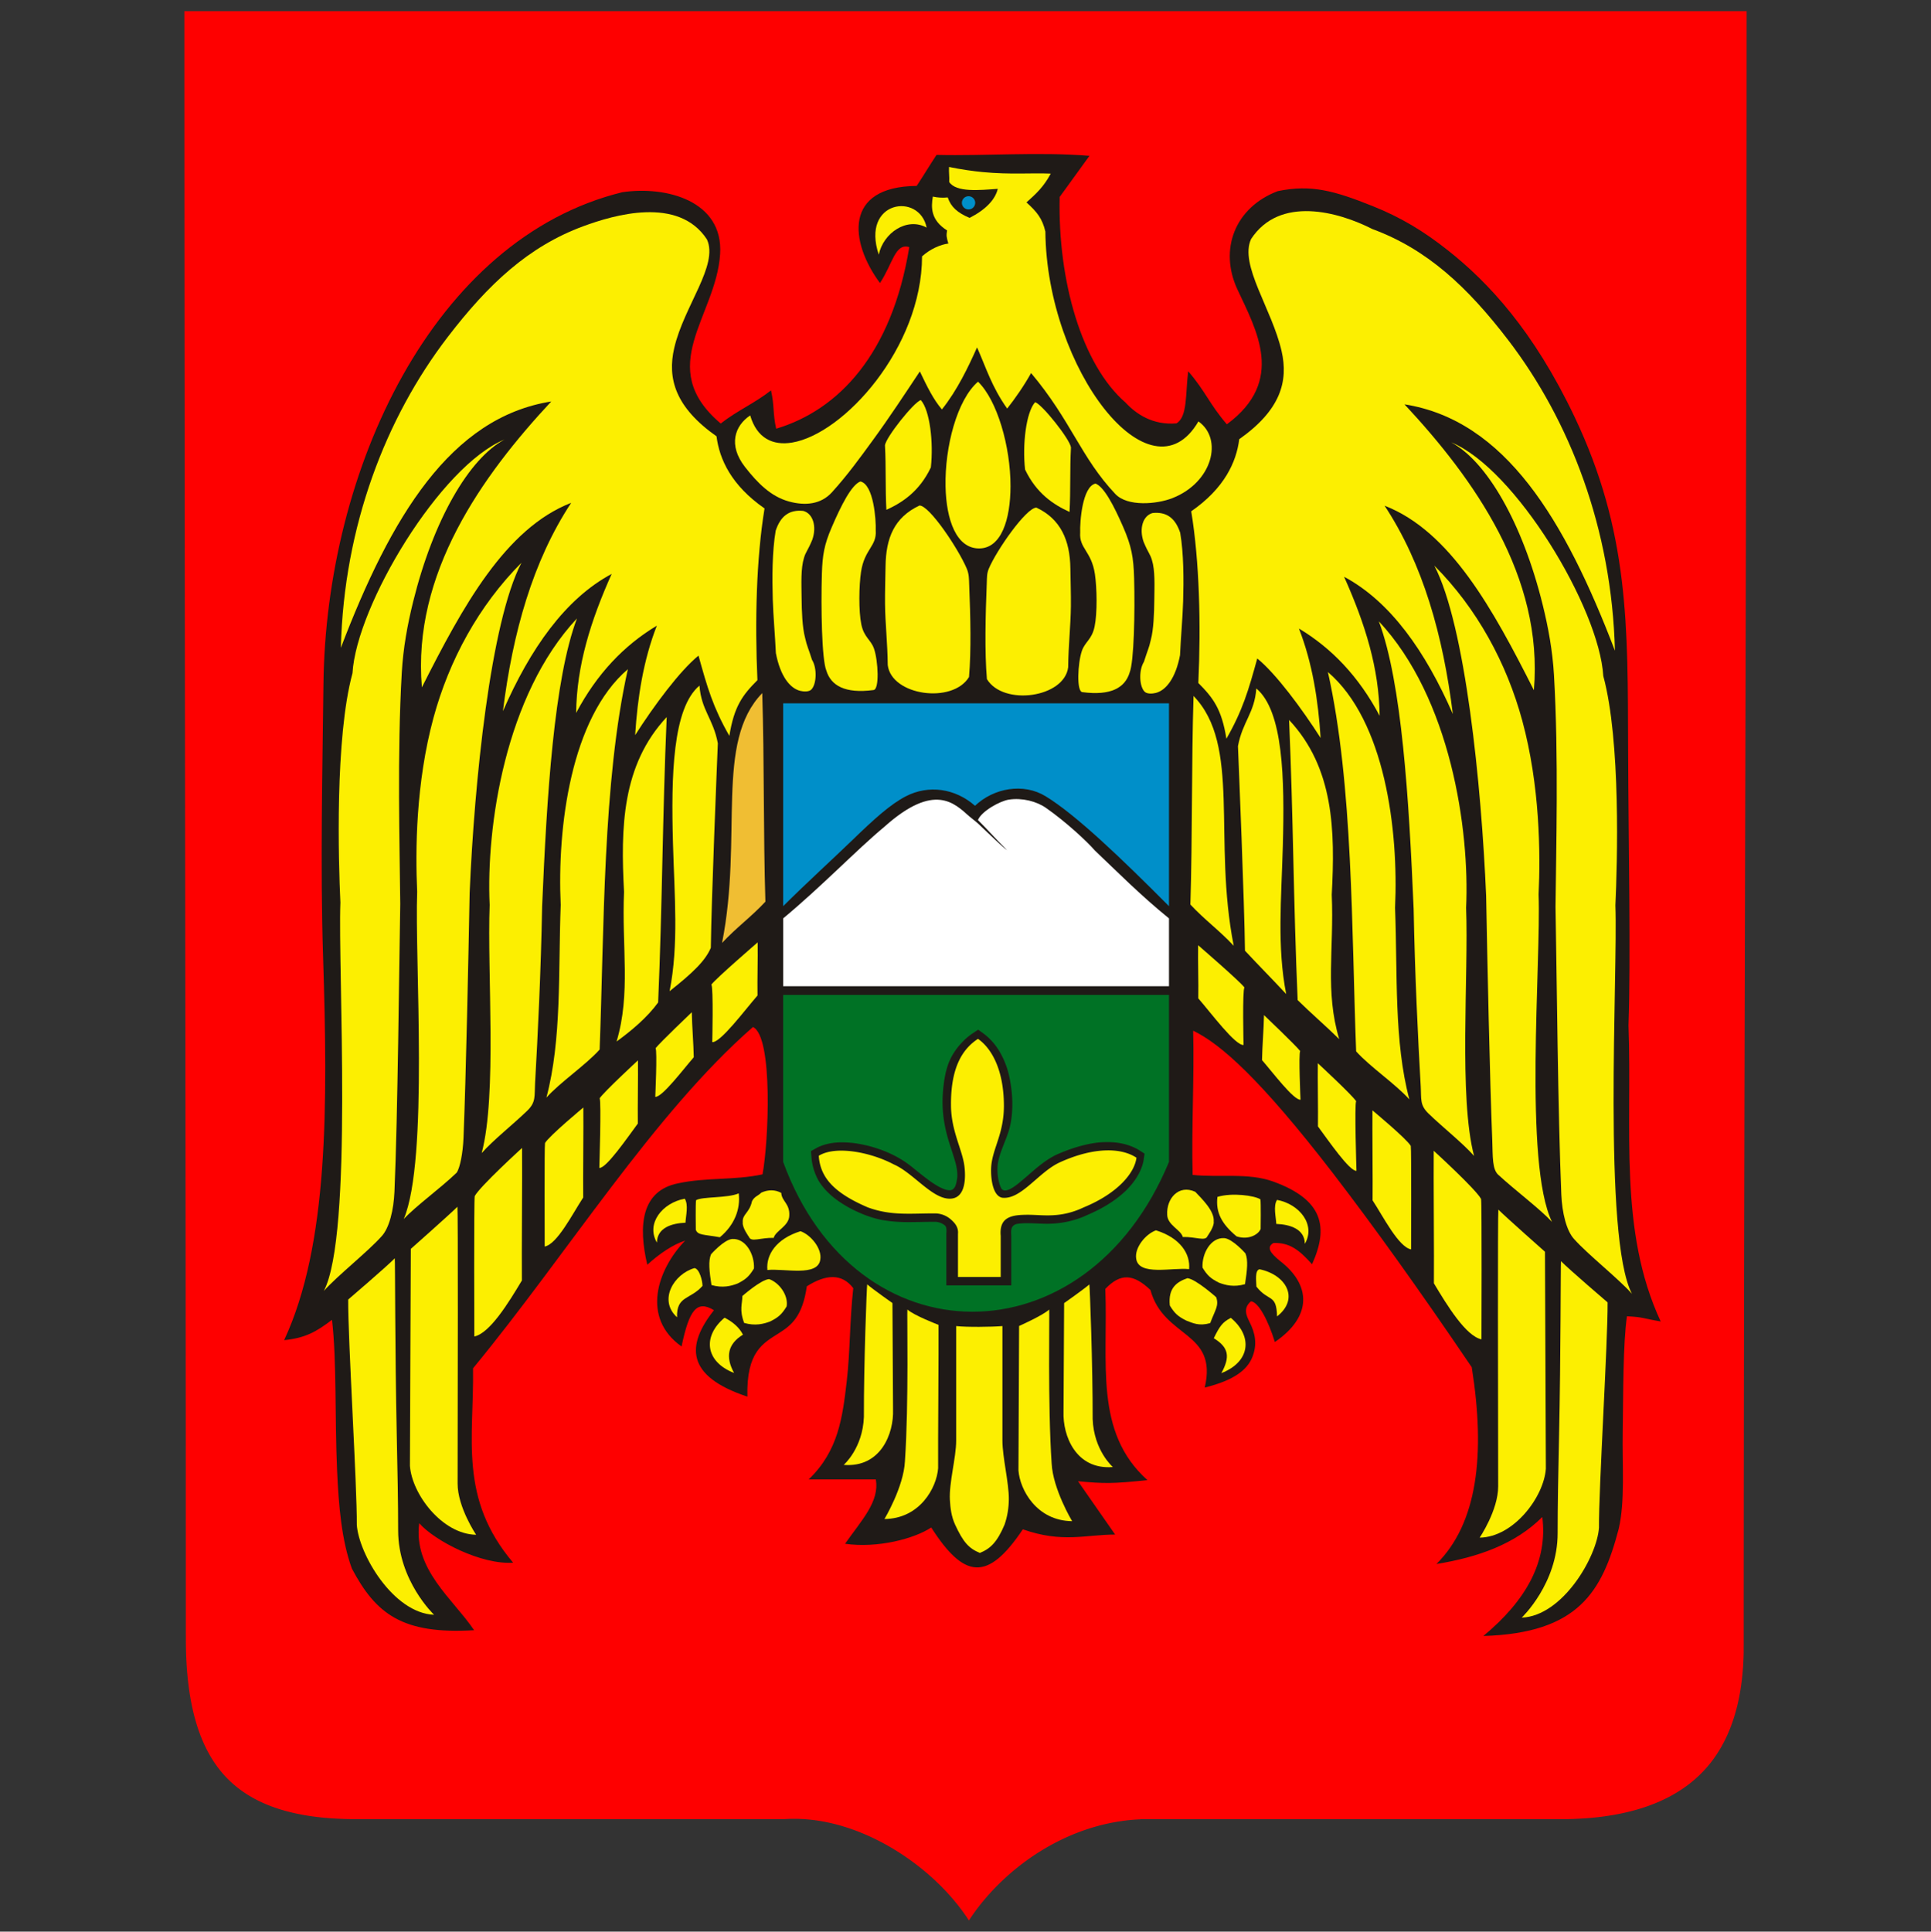
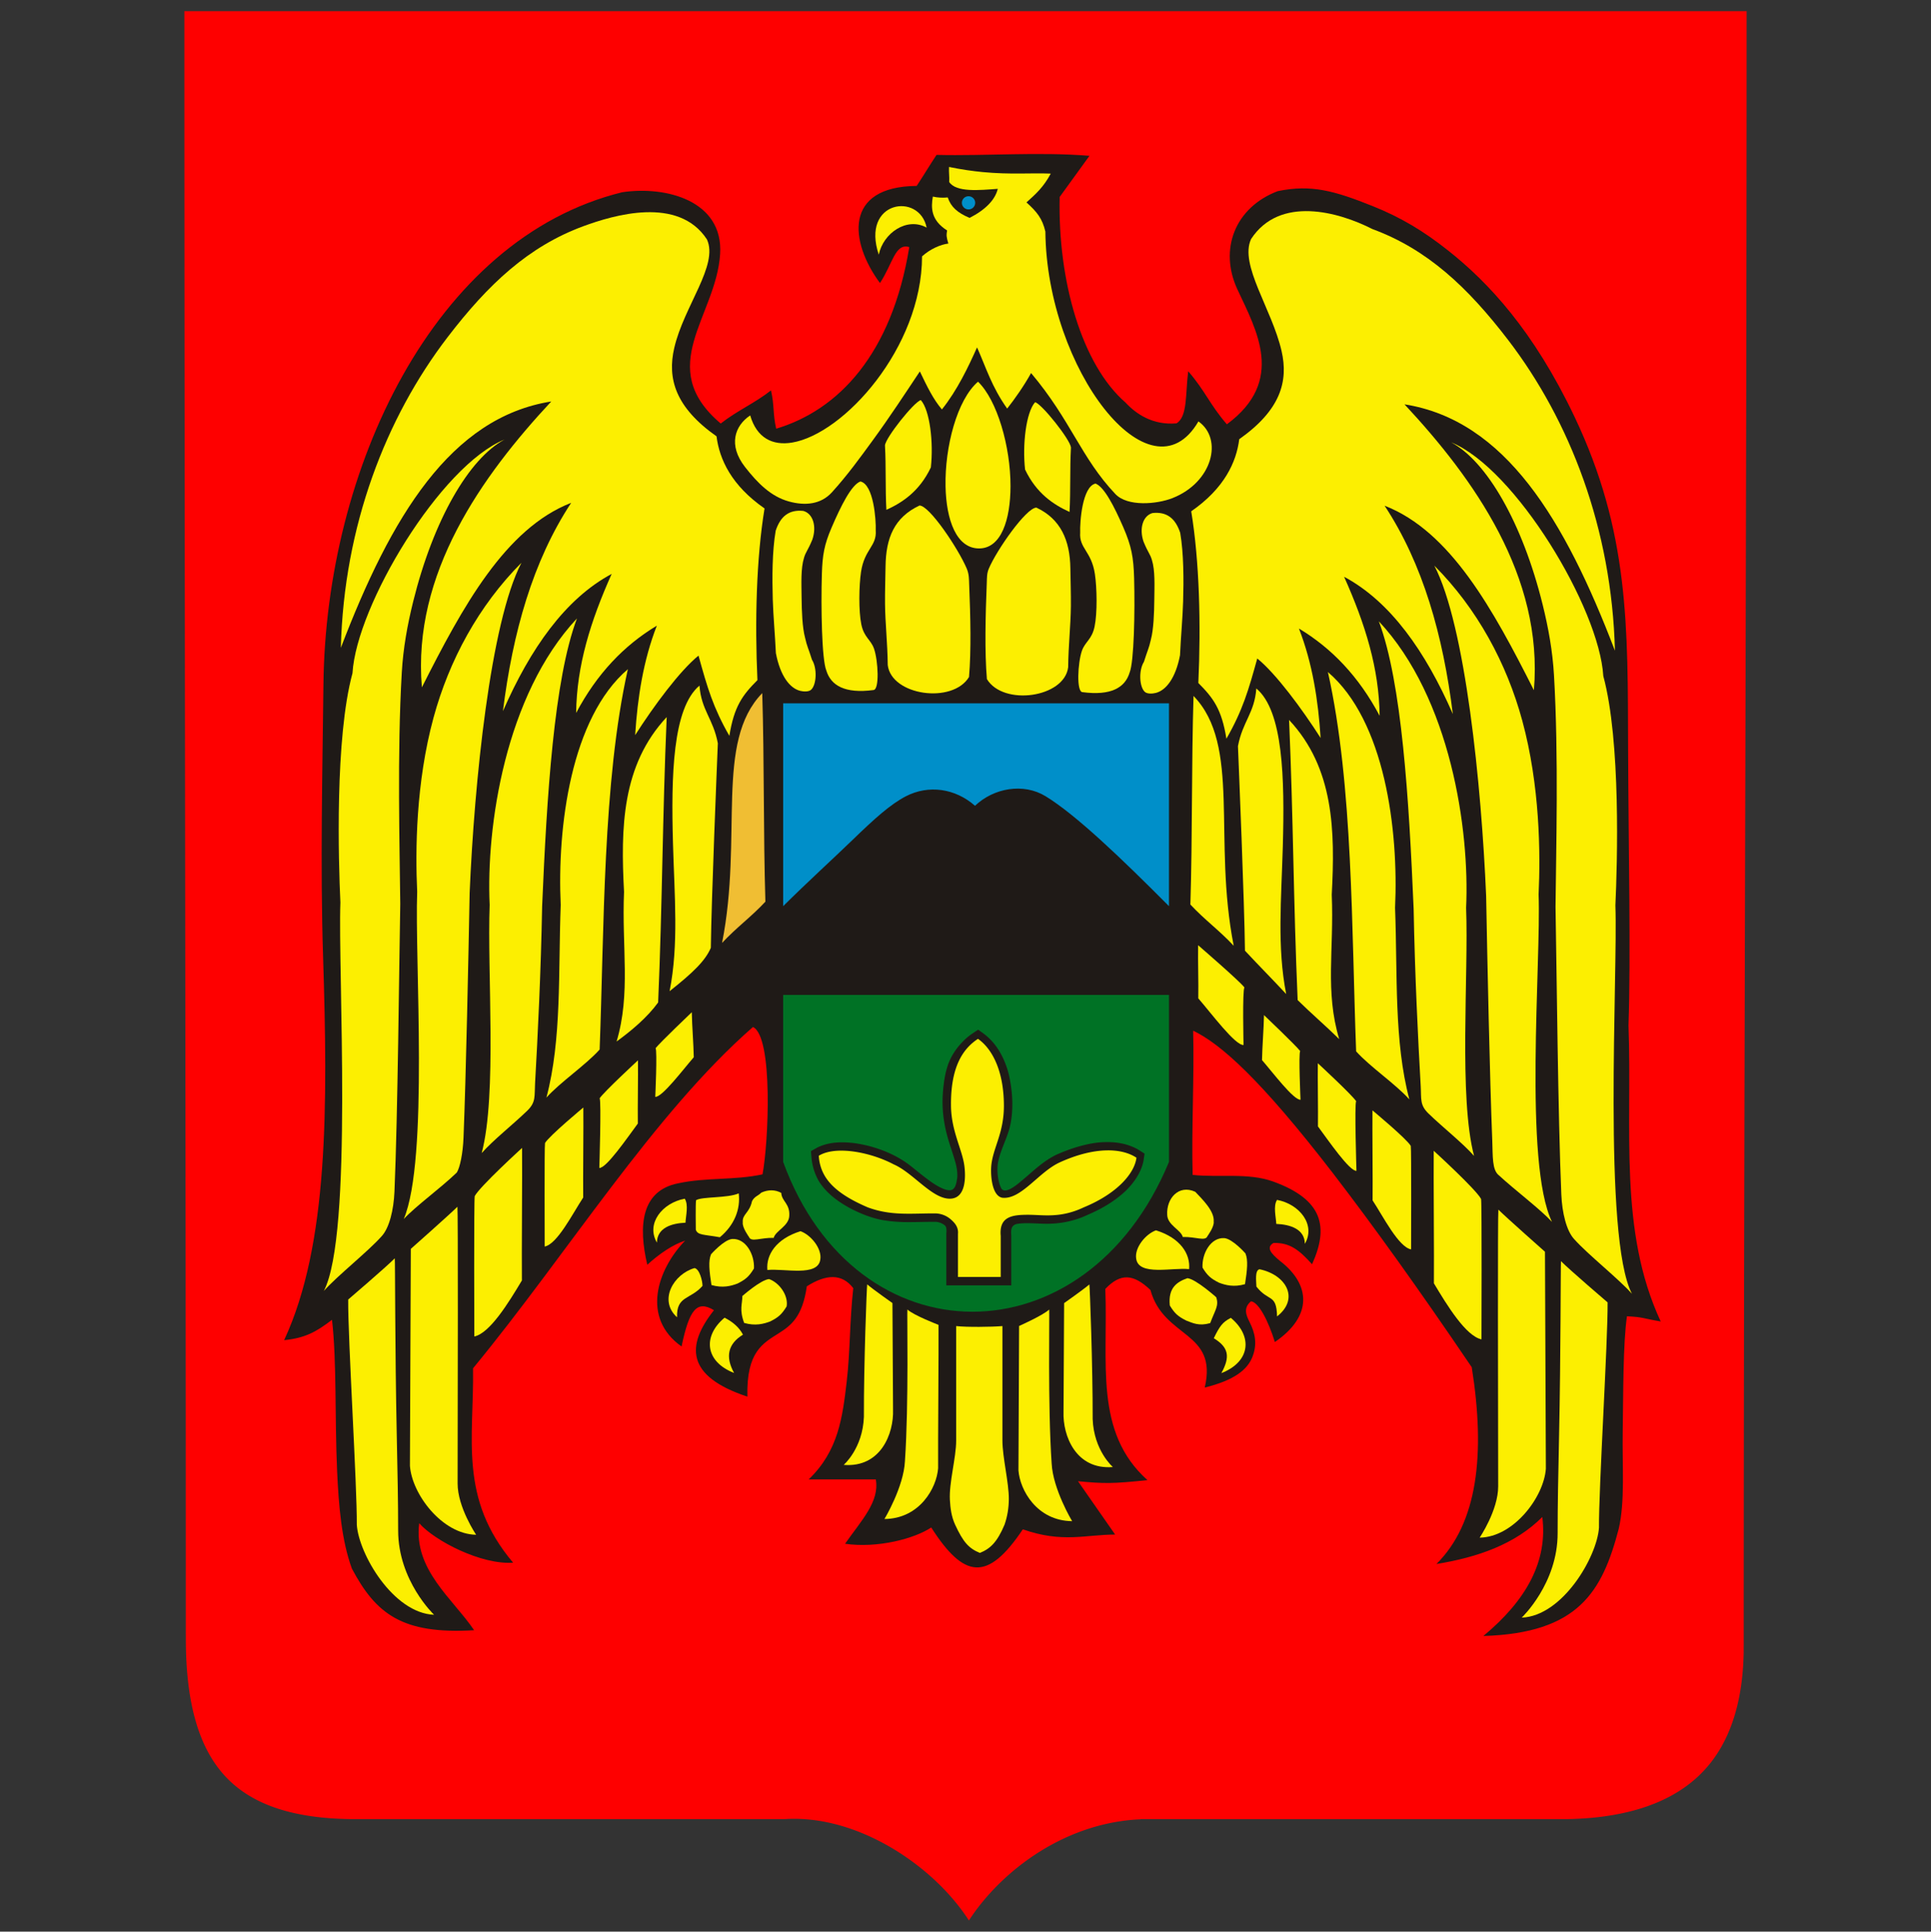
<svg xmlns="http://www.w3.org/2000/svg" id="_x31_" x="0" y="0" version="1.1" viewBox="0 0 449.2 449.3" xml:space="preserve">
  <rect x="0" y="0" width="449.2" height="449.3" fill="#333333" stroke="none" />
  <style>.st1,.st2,.st4{fill-rule:evenodd;clip-rule:evenodd;fill:#1f1a17}.st2,.st4{fill:#fcef01}.st4{fill:#008fc9}</style>
  <path id="_131813888" fill="#fe0000" d="M405.628 384.226v-1.55h.007c.001-62.813.172-126.55.342-190.439.165-62.056.331-124.274.334-189.637H42.889c.001 62.675.084 125.598.167 188.448.083 63.238.167 126.404.167 189.173h.007v.93c0 7.544.767 13.975 2.34 19.347 1.544 5.278 3.867 9.545 7.003 12.855 3.125 3.298 7.143 5.728 12.088 7.339 5.04 1.642 11.046 2.437 18.055 2.437h99.74l.105-.007h.007c.129-.008.321-.018.572-.03.148-.006.342-.014.581-.02a35.961 35.961 0 0 1 2.827.031l.029.001c1.525.078 3.032.25 4.514.506 1.473.254 2.957.598 4.442 1.023 7.461 2.133 14.467 6.244 20.126 11.083l.003.003a57.06 57.06 0 0 1 1.977 1.772 56.237 56.237 0 0 1 1.855 1.83c2.302 2.38 4.295 4.88 5.898 7.38.195-.301.394-.602.599-.903a48.8 48.8 0 0 1 2.576-3.431c4.758-5.804 11.356-11.235 19.065-14.808a49.36 49.36 0 0 1 6.262-2.407 46.25 46.25 0 0 1 6.501-1.497 47.387 47.387 0 0 1 1.495-.211 43.035 43.035 0 0 1 3.427-.273v-.053H364.764v.001l.411-.008.059-.001a75.985 75.985 0 0 0 5.321-.316 63.086 63.086 0 0 0 4.967-.675c8.108-1.434 14.74-4.411 19.647-9.065l-.003-.003.003-.003.027-.02a28.46 28.46 0 0 0 2.635-2.872 29.714 29.714 0 0 0 2.267-3.282c3.459-5.791 5.372-13.295 5.53-22.648z" />
  <path id="_131821016" d="M253.439 36.244c-11.86-.965-23.984.059-35.58-.217-2.112 3.217-2.502 3.999-4.615 7.216-17.033.14-15.621 13.026-8.543 22.588 2.968-4.455 3.508-9.375 6.821-8.355-4.058 24.937-16.498 37.903-30.961 42.24-.812-3.539-.395-5.373-1.207-8.912-3.899 3.056-7.798 4.651-11.697 7.708-15.521-13.162-1.072-24.869-.14-39.406.796-12.4-12.554-15.928-22.773-14.393-43.968 10.823-68.96 64.553-69.504 114.467-.217 19.884-.761 42.034-.084 63.342 1.102 34.7 1.283 66.973-9.06 89.199 4.855-.489 7.409-1.889 11.137-4.735 1.115 9.619.634 22.645 1.185 35.082.366 8.238 1.045 16.217 3.437 22.779 5.568 10.503 11.666 15.351 28.435 14.339-4.916-7.279-14.17-14.129-12.768-24.888 3.622 4.12 14.463 9.706 21.842 9.18-12.704-15.009-9.09-28.9-9.32-45.215 21.957-26.651 42.035-59.219 65.116-79.383 4.743 2.246 3.629 26.918 2.22 34.272-6.625 1.426-13.005.661-19.629 2.087-8.577 1.699-9.321 9.845-7.173 18.945 2.793-2.572 6.063-4.759 8.8-5.614-6.525 6.772-10.24 17.981-.829 24.619 1.795-8.649 3.599-10.829 7.538-8.436-6.516 8.229-6.527 15.367 7.777 20.104-.261-10.5 3.652-12.418 7.327-14.761 2.858-1.822 5.475-3.805 6.499-10.903 4.427-2.804 8.138-3.055 10.802.428-.865 7.936-.712 14.753-1.52 21.693-.976 8.376-1.94 16.167-8.85 22.792h15.614c.911 5.162-3.312 9.488-7.152 14.971 7.588 1.099 16.17-1.204 20.048-3.784 7.656 11.954 13.119 12.655 21.304.428 9.298 3.253 14.564 1.217 21.477 1.217l-8.641-12.404c6.049.57 8.076.598 16.151-.264-12.475-11.192-9.124-27.29-9.797-44.465 3.55-3.747 6.557-3.504 10.496.243 3.119 11.35 15.722 9.473 12.634 22.699 6.853-1.699 9.896-4.139 11.07-7.082 1.18-2.958.707-5.51-.666-8.21-.819-1.611-1.44-3.257.353-4.773 1.811.193 4.05 4.602 5.557 9.469 8.842-6.036 8.299-13.358 1.276-18.793-2.329-1.874-3.326-3.26-1.595-4.247 3.725-.097 5.897 1.526 8.967 4.949 3.896-8.601 2.632-14.999-9.017-19.228-5.853-2.123-12.606-.877-18.762-1.554-.289-10.693.407-22.848.119-33.541 6.39 3.063 15.624 11.228 32.561 33.201 9.249 12.033 19.789 26.683 32.249 45.077 3.243 20.387 1.305 36.327-8.209 45.768 9.631-1.556 18.304-4.61 24.621-10.93 1.292 10.208-3.608 19.294-13.707 27.678 22.135-.664 27.655-10.315 31.485-24.929 1.494-6.447.799-14.433.932-22.751.133-8.317.062-20.472.986-26.688 3.966.209 3.556.483 7.85 1.21-9.843-21.172-6.603-44.643-7.495-68.88.565-15.856-.003-40.88-.087-64.264-.103-28.501.332-50.377-12.478-77.314-9.538-20.054-20.067-31.268-29.407-38.659-5.674-4.49-10.935-7.679-17.601-10.342-8.807-3.519-14.206-5.07-22.02-3.454-9.945 3.778-13.709 13.536-9.387 22.847 4.401 9.48 11.264 21.257-2.446 31.388-3.983-4.6-5.014-7.739-8.997-12.34-.664 5.257-.12 10.584-2.73 12.12-5.492.468-9.399-2.179-11.856-4.842-10.155-8.811-15.762-28.271-15.314-47.817l6.931-9.572z" class="st1" />
  <path id="_131821392" d="M204.425 59.233c1.026-5.011 6.541-8.84 11.137-6.289-1.665-8.292-15.351-6.311-11.137 6.289z" class="st2" />
  <path id="_131829544" d="M177.854 118.264c-7.706-5.347-10.498-11.426-11.17-16.774-9.606-6.775-11.475-13.438-9.84-20.539 2.25-9.768 10.37-19.266 7.607-25.267-6.637-10.151-21.687-5.672-28.764-3.062-12.741 4.7-22.132 13.481-31.596 25.845-14.308 18.69-24.078 43.818-24.802 72.216 11.654-30.467 25.508-53.583 48.951-57.302-16.136 17.31-32.369 40.045-30.098 66.492 9.469-18.745 19.394-36.957 34.729-42.916-8.926 13.555-13.595 30.153-15.876 48.461 6.372-14.561 14.494-26.145 25.298-31.93-4.931 11.023-8.137 21.317-8.268 32.341 4.852-9.146 11.145-15.716 18.776-20.302-3.136 8.015-4.493 16.709-5.046 25.457 4.365-6.828 10.385-14.958 14.737-18.489 2.056 7.442 3.404 12.076 7.178 18.666 1.108-6.927 3.092-9.506 6.53-12.964-.619-13.532-.266-28.289 1.654-39.933z" class="st2" />
  <path id="_131833488" d="M182.183 163.791h89.749v65.62h-89.749z" class="st1" />
  <path id="_131781312" fill="#007225" fill-rule="evenodd" d="M182.183 231.42h89.751v38.841c-19.304 46.623-72.887 46.297-89.751 0V231.42z" clip-rule="evenodd" />
  <path id="_131781168" d="M182.183 163.589h89.751v47.186c-11.155-11.219-21.654-21.26-28.695-25.565-5.174-3.164-12.094-1.918-16.426 2.215-4.581-4.034-10.774-4.963-16.122-2.191-3.509 1.819-7.233 5.157-12.327 10.094-4.269 4.137-10.749 10.037-16.18 15.446v-47.185h-.001z" class="st4" />
-   <path id="_131833104" fill="#fff" fill-rule="evenodd" d="M182.183 213.617c9.06-7.522 17.068-15.934 23.584-21.343 11.654-10.405 16.305-5.385 19.678-2.423.705.618 1.463 1.132 2.146 1.772 2.654 2.483 5.671 5.453 6.672 6.13-3.348-3.365-4.646-4.923-6.772-7.017.874-2.088 5.151-4.425 7.173-4.74 3.081-.481 6.49.38 8.701 1.951 4.693 3.283 9.515 7.789 11.348 9.898 5.02 4.759 10.558 10.363 17.222 15.772v15.773h-89.751l-.001-15.773z" clip-rule="evenodd" />
  <path id="_131825024" d="M234.274 248.492l.181.601.168.619c.394 1.62.638 3.229.781 4.888l.05.779.032.8c.033 1.731-.067 3.382-.381 5.086l-.114.539-.125.524c-.76 2.863-2.344 5.585-2.774 8.508-.188 1.772.048 3.945.805 5.527.933 1.728 4.123-1.198 4.988-1.906.705-.593 1.4-1.199 2.095-1.804 1.803-1.558 3.661-3.069 5.828-4.095 3.003-1.323 6.036-2.324 9.301-2.766l.641-.069c3.029-.236 5.918.049 8.644 1.453l.425.245 1.436.916-.244 1.624-.087.435c-.656 2.58-2.129 4.656-3.993 6.533-2.634 2.501-5.695 4.274-9.038 5.691l-.508.232-.548.234c-2.742 1.083-5.507 1.575-8.512 1.561-1.602-.024-3.198-.145-4.802-.132-.679.021-1.335.059-2.005.177-1.443.375-1.331 1.557-1.269 2.728v11.559h-15.107v-12.07l.027-.346a6.829 6.829 0 0 0-.002-.59c-.041-.423-.098-.715-.423-.992a3.759 3.759 0 0 0-2.135-.79l-.2-.003c-2.313.003-4.626.098-6.94.069l-.491-.011a34.729 34.729 0 0 1-4.52-.433l-.518-.097c-2.609-.546-4.991-1.526-7.32-2.755-2.746-1.525-5.167-3.29-6.936-5.909l-.284-.465c-.804-1.456-1.281-2.908-1.54-4.546l-.065-.538-.146-1.746 1.523-.862c2.796-1.34 5.801-1.356 8.826-.969 1.075.166 2.128.38 3.184.642 3.604.974 6.862 2.422 9.768 4.714 1.567 1.254 3.107 2.536 4.751 3.692 1.084.731 2.189 1.418 3.457 1.785.94.204 1.497.142 2.003-.721.314-.712.419-1.403.526-2.163.124-2.103-.537-3.89-1.162-5.878-.221-.691-.447-1.382-.667-2.073-1.028-3.266-1.61-6.36-1.599-9.792l.021-.865c.091-2.011.306-3.96.758-5.925l.165-.626.178-.604.193-.581c.859-2.327 2.303-4.287 4.143-5.978l.334-.288.339-.273.34-.258.341-.243 1.468-.99 1.431 1.033c2.658 2.058 4.254 4.822 5.304 7.958z" class="st1" />
  <path id="_131837472" d="M227.502 241.636c3.033 2.1 5.967 6.946 6.031 15.374.054 6.578-2.582 9.987-2.944 14.215-.179 2.089.126 6.912 2.564 7.369 4.44.491 8.507-6.071 13.479-8.273 7.948-3.598 14.292-3.356 17.737-1.033-.428 3.525-4.328 8.276-12.275 11.548-5.477 2.587-9.431 1.721-12.938 1.722-3.64.001-6.78.374-6.364 4.91v9.56h-9.943v-10.047c.162-1.703-.976-2.73-1.664-3.347a5.598 5.598 0 0 0-3.763-1.397c-5.672-.013-10.088.593-15.559-1.407-7.752-3.33-11.058-6.872-11.394-12.001 3.906-2.405 11.966-.873 17.43 2.001 4.679 2.035 9.186 8.405 13.447 7.962 3.335-.346 3.317-5.03 2.998-7.569-.489-3.895-3.118-8.214-3.118-14.213-.065-9.307 3.074-13.275 6.276-15.374z" class="st2" />
  <path id="_131842024" fill="#f0be33" fill-rule="evenodd" d="M177.319 161.214c.49 16.009.242 32.505.732 48.514-3.36 3.604-6.72 5.99-10.08 9.593 4.91-24.872-1.766-46.651 9.348-58.107z" clip-rule="evenodd" />
  <path id="_131824400" d="M162.715 159.466c.42 5.753 3.201 7.695 4.273 13.421-.213 5.262-1.491 36.072-1.631 47.578-1.293 3.024-4.184 5.808-9.589 10.081 2.148-10.882 1.128-22.08.784-34.385-.443-15.82-.088-31.459 6.163-36.695z" class="st2" />
  <path id="_131836040" d="M155.092 166.792c-10.471 11.19-10.711 25.783-9.925 40.646-.554 12.883 1.602 23.67-1.735 34.817 3.333-2.418 7.095-5.538 9.668-9.084.992-22.937 1-43.441 1.992-66.379z" class="st2" />
  <path id="_131836880" d="M146.058 155.65c-13.256 11.318-16.469 36.719-15.621 54.837-.597 15.704.272 31.227-3.329 44.815 3.213-3.592 9.17-7.587 12.382-11.18 1.071-27.961.675-62.189 6.568-88.472z" class="st2" />
  <path id="_131841880" d="M134.212 143.849c-16.716 17.859-21.152 48.519-20.303 66.637-.598 15.704 1.747 44.129-1.855 57.718 2.736-3.078 7.247-6.611 10.598-9.856 2.065-2.001 1.647-3.35 1.818-6.382.629-11.083 1.362-25.932 1.643-41.166 1.091-25.674 2.752-52.718 8.099-66.951z" class="st2" />
  <path id="_131845792" d="M121.302 130.893c-9.958 9.985-16.834 22.709-20.459 36.051-4.108 15.121-4.248 30.831-3.797 40.455-.598 15.704 2.725 62.276-3.119 76.142 2.81-3.03 8.744-7.319 12.339-10.817.742-1.182 1.414-4.455 1.559-8.094.581-14.573 1.147-41.821 1.425-56.917 1.09-25.673 4.814-62.927 12.052-76.82z" class="st2" />
  <path id="_131843808" d="M117.399 102.216c-14.96 6.088-34.475 38.609-35.401 54.356-4.108 15.121-3.264 43.734-2.814 53.359-.597 15.703 2.984 77.269-3.85 90.334 3.213-3.593 10.194-9.085 13.407-12.676 1.843-1.953 2.838-6.223 3.018-10.385.778-18.039 1.087-52.685 1.35-66.958-.123-13.229-.748-34.88.357-53.849.328-5.644 1.294-10.997 2.645-16.461 4.707-19.02 13.025-33.335 21.288-37.72z" class="st2" />
-   <path id="_131846712" d="M176.254 219.195c.069 3.875-.107 8.48-.038 12.355-3.035 3.498-8.6 10.987-10.527 10.846 0 0 .297-12.677-.204-13.387 1.129-1.497 10.769-9.814 10.769-9.814z" class="st2" />
  <path id="_131850096" d="M160.929 235.445c.057 3.207.403 7.261.46 10.468-2.511 2.895-7.363 9.336-8.957 9.22 0 0 .491-10.735.076-11.322.935-1.24 8.421-8.366 8.421-8.366z" class="st2" />
  <path id="_131847816" d="M148.406 246.633c.057 3.759-.089 10.946-.031 14.705-2.511 3.393-7.363 10.455-8.958 10.319 0 0 .492-15.504.076-16.192.935-1.453 8.913-8.832 8.913-8.832z" class="st2" />
  <path id="_131848216" d="M135.699 257.605c.057 4.242-.089 16.692-.032 20.934-2.511 3.83-6.027 10.836-8.958 11.404 0 0-.091-23.452.076-24.075.936-1.639 8.914-8.263 8.914-8.263z" class="st2" />
  <path id="_131849560" d="M121.444 267.006c.071 5.754-.11 25.074-.039 30.828-3.102 5.195-7.446 12.263-11.066 13.033 0 0-.113-31.808.094-32.654 1.154-2.223 11.011-11.207 11.011-11.207z" class="st2" />
  <path id="_131850888" d="M95.566 290.484c-.071 8.783-.136 41.681-.207 50.464.466 6.598 7.492 15.911 15.404 16.035 0 0-4.326-6.383-4.311-11.944.043-20.927.113-63.38-.043-64.351-2.001 1.97-10.843 9.796-10.843 9.796z" class="st2" />
  <path id="_131846568" d="M80.996 302.272c-.07 9.036 2.077 43.37 2.007 52.407.466 6.789 8.456 20.535 17.972 20.916 0 0-8.369-7.922-8.355-19.625-.001-6.73-.137-13.341-.327-22.287-.417-19.679-.362-40.32-.454-41.005-2 2.029-10.843 9.594-10.843 9.594z" class="st2" />
  <path id="_131853096" d="M213.906 117.579c2.338.025 9.051 10.109 10.977 14.658.564 1.334.52 2.447.577 3.86.299 7.435.49 15.173-.042 21.371-3.821 6.324-18.052 4.335-18.907-2.777-.046-5.109-.585-9.635-.631-14.215-.029-2.846.08-5.714.12-8.756.087-6.565 2.007-11.374 7.906-14.141z" class="st2" />
  <path id="_131854392" d="M200.154 111.988c3.08.684 3.661 8.952 3.561 11.387.279 3.694-2.62 4.322-3.416 9.638-.482 3.221-.585 9.089.071 12.242.632 3.031 2.223 3.516 2.956 5.647.95 2.766 1.313 9.576-.157 9.603-6.599.867-9.883-1.037-10.947-4.553-1.055-2.543-1.27-14.685-1.032-22.499.132-4.356.559-6.773 2.239-10.691 2.159-5.039 4.632-10.012 6.725-10.774z" class="st2" />
  <path id="_131857856" d="M186.872 118.838c2.255.618 3.161 3.6 2.096 6.684-1.091 2.637-1.527 2.82-1.935 4.225-.769 2.448-.595 5.961-.563 9.211.032 3.25.169 6.968.801 9.338.479 2.144.754 2.393 1.614 5.157 1.244 1.966 1.076 5.774-.185 6.968-.582.551-1.839.447-2.558.268-2.408-.601-4.632-3.449-5.654-8.777-.193-4.289-.597-8.449-.721-12.486-.15-4.933-.146-11.228.68-15.992 1.111-3.341 3.089-4.943 6.425-4.596z" class="st2" />
  <path id="_131856800" d="M214.207 93.064c2.099 2.33 2.98 9.867 2.334 15.654-2.64 5.562-6.616 8.171-10.345 9.871-.274-4.916-.055-10.076-.329-14.992.145-1.801 6.744-10.111 8.34-10.533z" class="st2" />
  <path id="_131857320" d="M227.757 127.566c5.169 0 7.299-6.726 7.314-14.446.018-9.316-3.127-20.055-7.559-24.342-4.875 4.205-7.738 15.147-7.554 24.342.156 7.863 2.541 14.446 7.799 14.446z" class="st2" />
  <path id="_131856656" d="M241.091 118.068c-2.382.026-9.306 9.973-11.08 14.226-.457 1.095-.412 2.035-.458 3.191-.308 7.63-.515 16.168.026 22.471 3.821 6.324 18.052 4.335 18.907-2.777.046-5.109.585-9.634.631-14.215.029-2.846-.081-5.714-.121-8.756-.085-6.564-2.294-11.515-7.905-14.14z" class="st2" />
  <path id="_131862376" d="M254.843 112.478c-3.08.684-3.66 8.952-3.561 11.387-.279 3.694 2.62 4.323 3.417 9.639.482 3.22.586 9.088-.071 12.241-.632 3.031-2.223 3.516-2.955 5.647-.951 2.766-1.313 9.577.157 9.603 6.599.867 9.884-1.037 10.947-4.553 1.032-2.486 1.26-14.15 1.048-21.972-.131-4.842-.622-7.464-2.515-11.822-2.097-4.826-4.457-9.439-6.467-10.17z" class="st2" />
  <path id="_131861712" d="M268.119 119.327c-2.255.618-3.161 3.6-2.096 6.684 1.091 2.637 1.527 2.82 1.936 4.225.769 2.448.595 5.961.563 9.21-.032 3.25-.169 6.968-.801 9.338-.479 2.144-.754 2.393-1.614 5.157-1.243 1.966-1.076 5.774.185 6.968.582.551 1.839.447 2.558.268 2.408-.601 4.631-3.449 5.653-8.777.193-4.288.598-8.449.721-12.486.15-4.933.146-11.228-.68-15.992-1.111-3.34-3.089-4.942-6.425-4.595z" class="st2" />
  <path id="_131863560" d="M240.791 93.553c-2.099 2.329-2.98 9.867-2.334 15.654 2.64 5.562 6.616 8.171 10.345 9.871.274-4.916.055-10.075.329-14.992-.145-1.801-6.745-10.111-8.34-10.533z" class="st2" />
  <path id="_131863416" d="M277.111 118.929c7.705-5.348 10.497-11.426 11.169-16.774 9.606-6.775 11.475-13.439 9.84-20.539-2.25-9.769-9.853-20.009-7.091-26.01 6.638-10.151 20.296-6.373 28.248-2.319 12.741 4.7 22.132 13.481 31.596 25.845 14.307 18.69 24.078 43.818 24.802 72.215-11.654-30.467-25.508-53.583-48.951-57.302 16.136 17.309 32.37 40.045 30.098 66.491-9.469-18.744-19.394-36.956-34.729-42.915 8.927 13.554 13.596 30.153 15.876 48.461-6.372-14.561-14.493-26.145-25.298-31.93 4.932 11.023 8.137 21.317 8.269 32.341-4.853-9.147-11.145-15.716-18.777-20.302 3.136 8.015 4.493 16.709 5.046 25.456-4.365-6.829-10.384-14.958-14.736-18.489-2.056 7.442-3.404 12.076-7.178 18.666-1.107-6.927-3.091-9.506-6.53-12.964.618-13.53.265-28.286-1.654-39.931z" class="st2" />
  <path id="_131864576" d="M277.646 161.88c-.49 16.009-.242 32.505-.732 48.513 3.36 3.604 6.72 5.991 10.08 9.594-4.909-24.873 1.766-46.652-9.348-58.107z" class="st2" />
  <path id="_131866728" d="M292.254 160.132c-.419 5.753-3.201 7.695-4.273 13.421.213 5.261 1.491 36.072 1.631 47.578 3.36 3.604 6.228 6.477 9.589 10.081-2.148-10.882-1.127-22.08-.783-34.385.442-15.821.087-31.46-6.164-36.695z" class="st2" />
  <path id="_131866896" d="M299.874 167.457c10.471 11.19 10.711 25.783 9.925 40.647.554 12.883-1.602 22.452 1.735 33.6-2.976-2.947-6.691-6.137-9.667-9.084-.992-22.938-1.001-42.224-1.993-65.163z" class="st2" />
  <path id="_131867960" d="M308.905 156.315c13.256 11.319 16.469 36.719 15.621 54.838.598 15.704-.272 30.983 3.329 44.571-3.212-3.592-9.17-7.587-12.382-11.179-1.071-27.961-.675-61.946-6.568-88.23z" class="st2" />
  <path id="_131864552" d="M320.751 144.514c16.716 17.86 21.151 48.519 20.303 66.637.598 15.704-1.747 44.129 1.855 57.717-2.736-3.078-7.246-6.611-10.598-9.856-2.065-2.001-1.646-3.35-1.818-6.383-.628-11.083-1.362-25.931-1.642-41.165-1.092-25.672-2.753-52.716-8.1-66.95z" class="st2" />
  <path id="_131870344" d="M333.661 131.565c9.958 9.985 16.834 22.708 20.459 36.051 4.108 15.121 4.248 30.831 3.798 40.455.598 15.704-3.51 62.488 3.119 76.142-2.81-3.03-8.663-7.424-12.338-10.818-1.637-1.251-1.415-4.454-1.559-8.093-.581-14.573-1.147-41.821-1.426-56.917-1.091-25.673-4.815-62.927-12.053-76.82z" class="st2" />
  <path id="_131871920" d="M337.566 102.882c14.96 6.087 34.475 38.609 35.401 54.355 4.108 15.122 3.264 43.735 2.814 53.359.598 15.704-2.984 77.27 3.85 90.334-3.212-3.592-10.194-9.084-13.407-12.676-1.842-1.954-2.838-6.223-3.018-10.385-.778-18.039-1.087-52.686-1.35-66.958.123-13.23.747-34.88-.358-53.849-.328-5.644-1.294-10.997-2.645-16.461-4.705-19.02-13.023-33.334-21.287-37.719z" class="st2" />
  <path id="_131872856" d="M278.717 219.86c-.07 3.875.107 8.48.038 12.355 3.034 3.499 8.599 10.987 10.526 10.847 0 0-.296-12.677.205-13.387-1.129-1.497-10.769-9.815-10.769-9.815z" class="st2" />
  <path id="_131873112" d="M294.037 236.11c-.057 3.206-.403 7.261-.46 10.468 2.511 2.895 7.363 9.336 8.958 9.22 0 0-.492-10.735-.076-11.322-.936-1.239-8.422-8.366-8.422-8.366z" class="st2" />
  <path id="_131874344" d="M306.561 247.305c-.057 3.758.089 10.945.031 14.704 2.512 3.394 7.363 10.456 8.958 10.32 0 0-.492-15.504-.076-16.192-.934-1.454-8.913-8.832-8.913-8.832z" class="st2" />
  <path id="_131875248" d="M319.269 258.271c-.057 4.242.089 16.692.031 20.934 2.511 3.831 6.027 10.837 8.958 11.404 0 0 .091-23.452-.076-24.076-.936-1.638-8.913-8.262-8.913-8.262z" class="st2" />
  <path id="_131876248" d="M333.524 267.671c-.071 5.754.11 25.074.039 30.828 3.103 5.195 7.446 12.263 11.067 13.033 0 0 .112-31.809-.095-32.654-1.155-2.223-11.011-11.207-11.011-11.207z" class="st2" />
  <path id="_131877000" d="M359.402 291.155c.071 8.783.136 41.682.207 50.465-.466 6.599-7.492 15.911-15.404 16.034 0 0 4.325-6.382 4.31-11.944-.043-20.927-.113-63.38.043-64.35 2.002 1.971 10.844 9.795 10.844 9.795z" class="st2" />
  <path id="_131874800" d="M373.971 302.937c.071 9.036-2.077 43.37-2.007 52.407-.465 6.789-8.456 20.535-17.972 20.916 0 0 8.369-7.921 8.354-19.624.001-6.73.137-13.34.327-22.287.418-19.679.362-40.32.454-41.005 2.001 2.028 10.844 9.593 10.844 9.593z" class="st2" />
  <path id="_131879656" d="M207.605 303.087c.048 5.205.092 19.588.14 24.793.197 5.563-2.858 13.535-11.477 12.853 0 0 4.424-3.82 4.698-11.159-.029-12.401.661-30.254.767-30.83 1.355 1.168 5.872 4.343 5.872 4.343z" class="st2" />
  <path id="_131879952" d="M218.327 308.169c.051 6.041-.148 27.303-.097 33.345-.336 4.538-4.249 11.725-12.485 11.81 0 0 4.472-7.433 4.764-13.44.927-13.445.458-34.629.571-35.297 1.447 1.356 7.247 3.582 7.247 3.582z" class="st2" />
  <path id="_131882992" d="M247.543 303.1c-.048 5.204-.092 20.075-.14 25.28-.196 5.563 2.858 13.535 11.477 12.853 0 0-4.424-3.82-4.698-11.159.03-12.401-.661-30.741-.766-31.317-1.357 1.167-5.873 4.343-5.873 4.343z" class="st2" />
  <path id="_131881528" d="M237.068 308.423c-.051 6.041-.098 27.548-.149 33.589.336 4.538 4.249 11.725 12.484 11.81 0 0-4.471-7.433-4.763-13.439-.927-13.446-.459-35.117-.572-35.785-1.445 1.356-7 3.825-7 3.825z" class="st2" />
  <path id="_131879512" d="M222.428 308.443c2.532.279 8.192.211 10.762 0v26.633c0 3.875 1.528 9.855 1.49 13.654-.02 1.967-.311 3.936-.998 5.903-1.708 4.059-3.308 5.604-5.745 6.575-2.59-1.068-3.876-2.516-5.754-6.575-.866-1.896-1.108-3.824-1.215-5.783-.218-3.955 1.461-9.809 1.461-13.774l-.001-26.633z" class="st2" />
  <path id="_131886360" d="M170.766 319.35c-6.772-2.637-7.351-8.569-2.214-12.854 1.907.968 3.398 2.237 4.279 3.944-3.478 2.129-4.167 5.1-2.065 8.91z" class="st2" />
  <path id="_131887024" d="M165.504 298.899c-.499-3.227-.764-5.578-.099-7.158 0 0 2.974-3.384 4.918-3.554 3.149-.193 5.24 3.585 5.065 6.865-1.113 1.819-1.873 2.527-3.836 3.506-1.504.571-3.452 1.091-6.048.341z" class="st2" />
  <path id="_131885112" d="M171.848 277.574c-2.583 1.155-8.556.716-9.926 1.592-.148.731-.059 6.88-.059 6.88.483 1.283 1.693 1.051 5.597 1.737 3.39-2.825 4.827-6.511 4.388-10.209z" class="st2" />
  <path id="_131885600" d="M152.814 289.029c-2.584-4.427 1.237-9.235 6.469-10.216.937 1.403.238 4.069.177 5.588-3.239.131-6.601 1.187-6.646 4.628z" class="st2" />
  <path id="_131888000" d="M157.497 306.401c-4.376-3.957-.801-10.049 4.066-11.447 1.172.2 1.869 3.033 1.856 4.148-2.864 3.25-6.071 2.253-5.922 7.299z" class="st2" />
  <path id="_131891168" d="M173.107 307.712c-1.168-3.125-.41-4.373-.414-6.259 0 0 4.268-3.772 6.212-3.942 2.401.845 4.519 3.79 4.088 6.355-1.114 1.819-1.874 2.528-3.836 3.506-1.506.57-3.454 1.09-6.05.34z" class="st2" />
  <path id="_131889304" d="M178.514 295.402c-.336-3.495 1.997-7.25 7.703-9.026 2.401.845 5.035 4.045 4.602 6.61-.584 4.056-8.342 2-12.305 2.416z" class="st2" />
  <path id="_131886128" d="M181.739 277.463c-1.454-.787-3.076-.776-4.655-.051-.711.756-1.577.849-2.146 1.984-.609 2.814-2.323 2.995-2.15 4.945-.17 1.175 1.453 3.383 1.453 3.383.483 1.283 2.747.113 5.743.202.415-1.669 3.578-2.741 3.624-5.186.154-2.798-1.758-3.304-1.869-5.277z" class="st2" />
  <path id="_131891056" d="M284.117 319.389c6.771-2.637 7.351-8.569 2.213-12.854-1.907.968-2.583 1.883-3.972 4.735 3.48 2.13 3.861 4.309 1.759 8.119z" class="st2" />
  <path id="_131894136" d="M289.622 298.697c.499-3.227.764-5.578.099-7.158 0 0-2.974-3.384-4.918-3.555-3.149-.192-5.24 3.585-5.065 6.865 1.113 1.82 1.873 2.528 3.836 3.506 1.504.571 3.452 1.092 6.048.342z" class="st2" />
-   <path id="_131894304" d="M283.203 278.396c3.427-1.036 8.629-.31 9.999.566.148.73.059 6.879.059 6.879-.483 1.284-2.798 2.662-5.597 1.737-3.389-2.824-4.9-5.484-4.461-9.182z" class="st2" />
  <path id="_131894384" d="M303.544 289.309c2.584-4.427-1.238-9.235-6.469-10.216-.937 1.403-.238 4.069-.177 5.588 3.239.132 6.601 1.188 6.646 4.628z" class="st2" />
  <path id="_131893680" d="M297.08 306.192c5.298-4.139 2.092-9.685-4.067-10.961-1.171.2-.752 2.914-.74 4.03 2.865 3.654 4.66 1.543 4.807 6.931z" class="st2" />
  <path id="_131895520" d="M281.525 307.751c1.168-3.124 2.069-4.008 1.397-6.015 0 0-4.76-4.259-6.704-4.429-2.401.844-4.519 2.207-4.088 6.354 1.114 1.819 1.874 2.527 3.836 3.506 1.506.571 2.963 1.335 5.559.584z" class="st2" />
  <path id="_131896344" d="M276.614 295.2c.336-3.496-1.997-7.25-7.703-9.027-2.401.845-5.035 4.045-4.602 6.61.584 4.056 8.342 2 12.305 2.417z" class="st2" />
  <path id="_131897272" d="M278.044 277.208c1.54 1.637 4.515 4.456 4.296 6.929.17 1.175-1.453 3.382-1.453 3.382-.483 1.284-2.746.114-5.743.202-.415-1.67-3.578-2.741-3.624-5.186-.205-3.764 2.66-7.1 6.524-5.327z" class="st2" />
  <path id="_131890944" d="M220.769 38.834c2.893.594 5.481.963 7.837 1.189 6.513.624 11.258.158 15.826.358-1.671 3.123-3.436 4.708-5.647 6.697 2.446 2.208 3.682 3.741 4.396 6.783.311 32.048 24.473 63.282 35.606 44.156 5.782 4.08 3.295 14.181-6.051 17.846-3.645 1.429-10.445 2.035-13.27-.95-8.011-8.46-10.31-17.102-19.611-28.144-1.608 2.917-3.829 6.084-5.56 8.265-3.609-5.075-4.918-9.556-7.008-14.232-2.028 4.54-4.575 9.915-8.172 14.431-2.031-2.382-3.423-5.279-5.133-8.841-3.503 5.261-7.039 10.666-10.945 16.013-3.112 4.26-5.894 8.111-9.508 12.101-2.564 2.832-6.243 3.173-10.011 2.133-4.215-1.163-7.317-4.311-10.22-8.036-3.953-5.074-2.378-9.584 1.215-11.978 1.536 5.267 5.215 7.071 9.752 6.314 12.055-2.009 30.168-22.094 30.23-43.309 1.946-1.759 4.313-2.753 6.117-2.983-.439-1.485-.495-1.867-.291-3.049-3.84-2.419-3.738-5.373-3.315-7.873 1.139.265 2.326.307 3.464.198.747 2.234 2.289 3.575 5.075 4.758 3.66-1.855 5.962-4.197 6.567-6.762-4.203.305-9.704.884-11.299-1.592.068-1.328-.111-2.167-.044-3.493z" class="st2" />
  <path id="_131903056" d="M225.308 45.645a1.54 1.54 0 0 1 1.548 1.533 1.54 1.54 0 0 1-1.548 1.532 1.54 1.54 0 0 1-1.548-1.532 1.54 1.54 0 0 1 1.548-1.533z" class="st4" />
</svg>